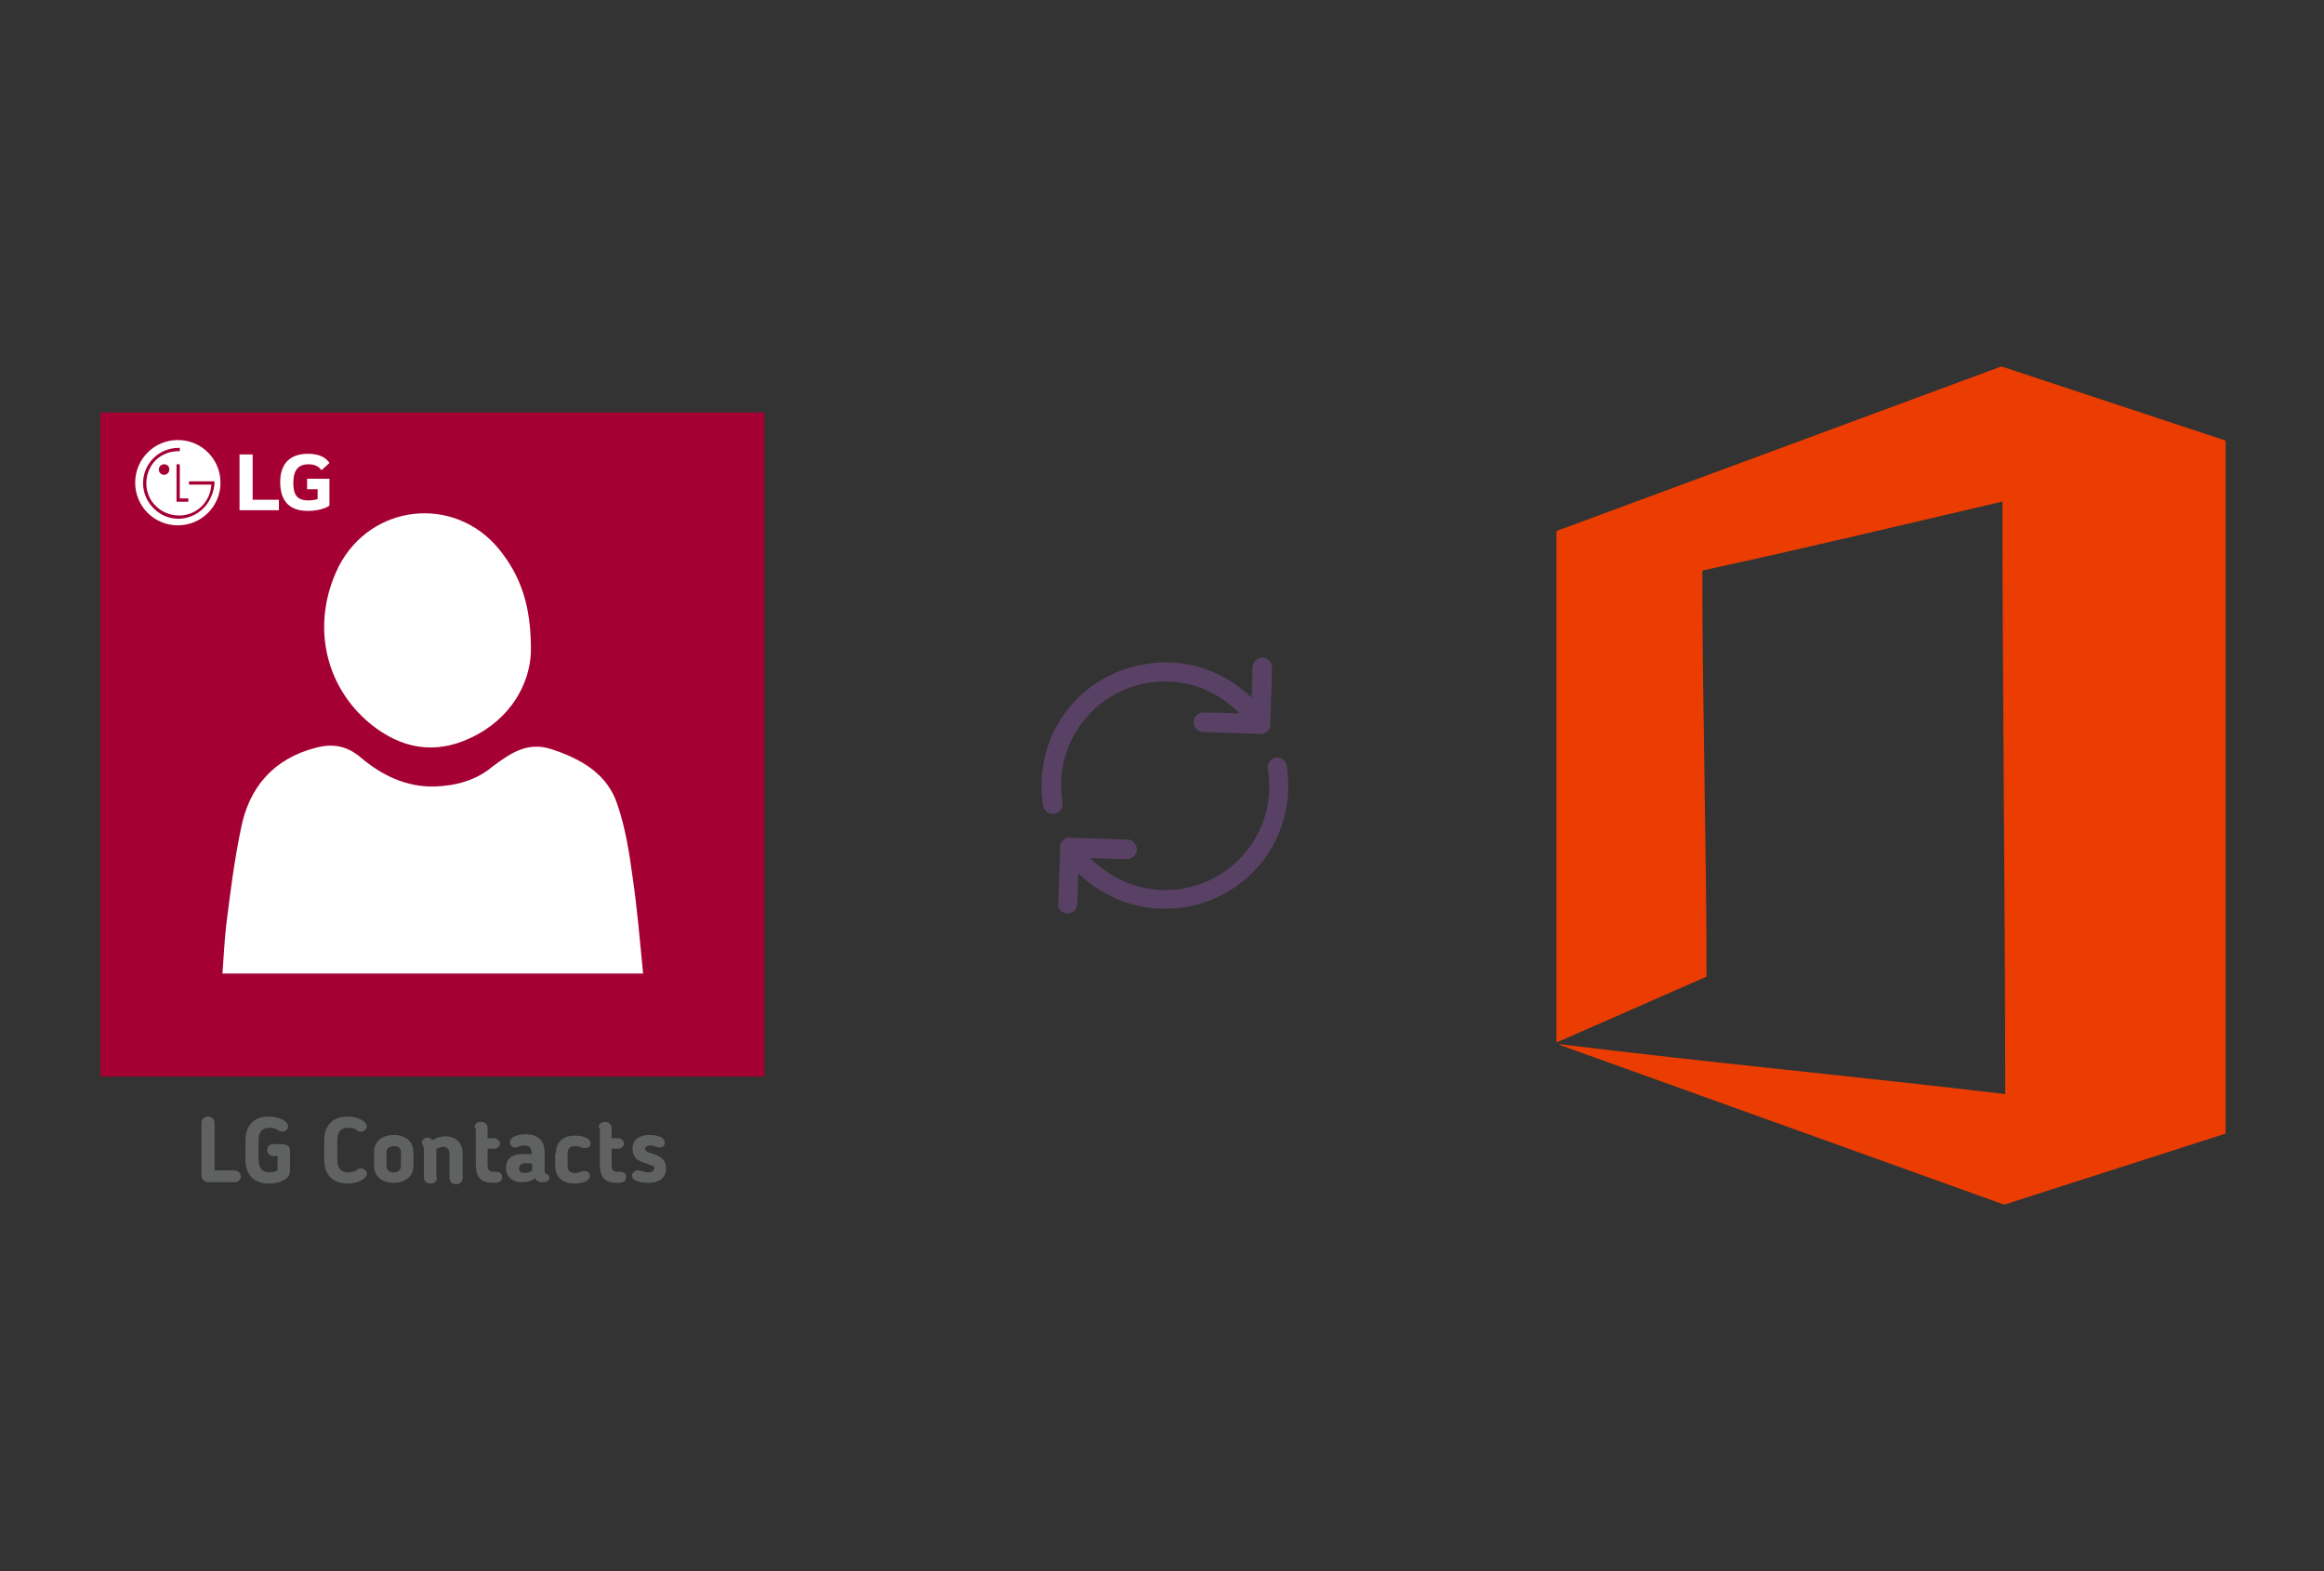
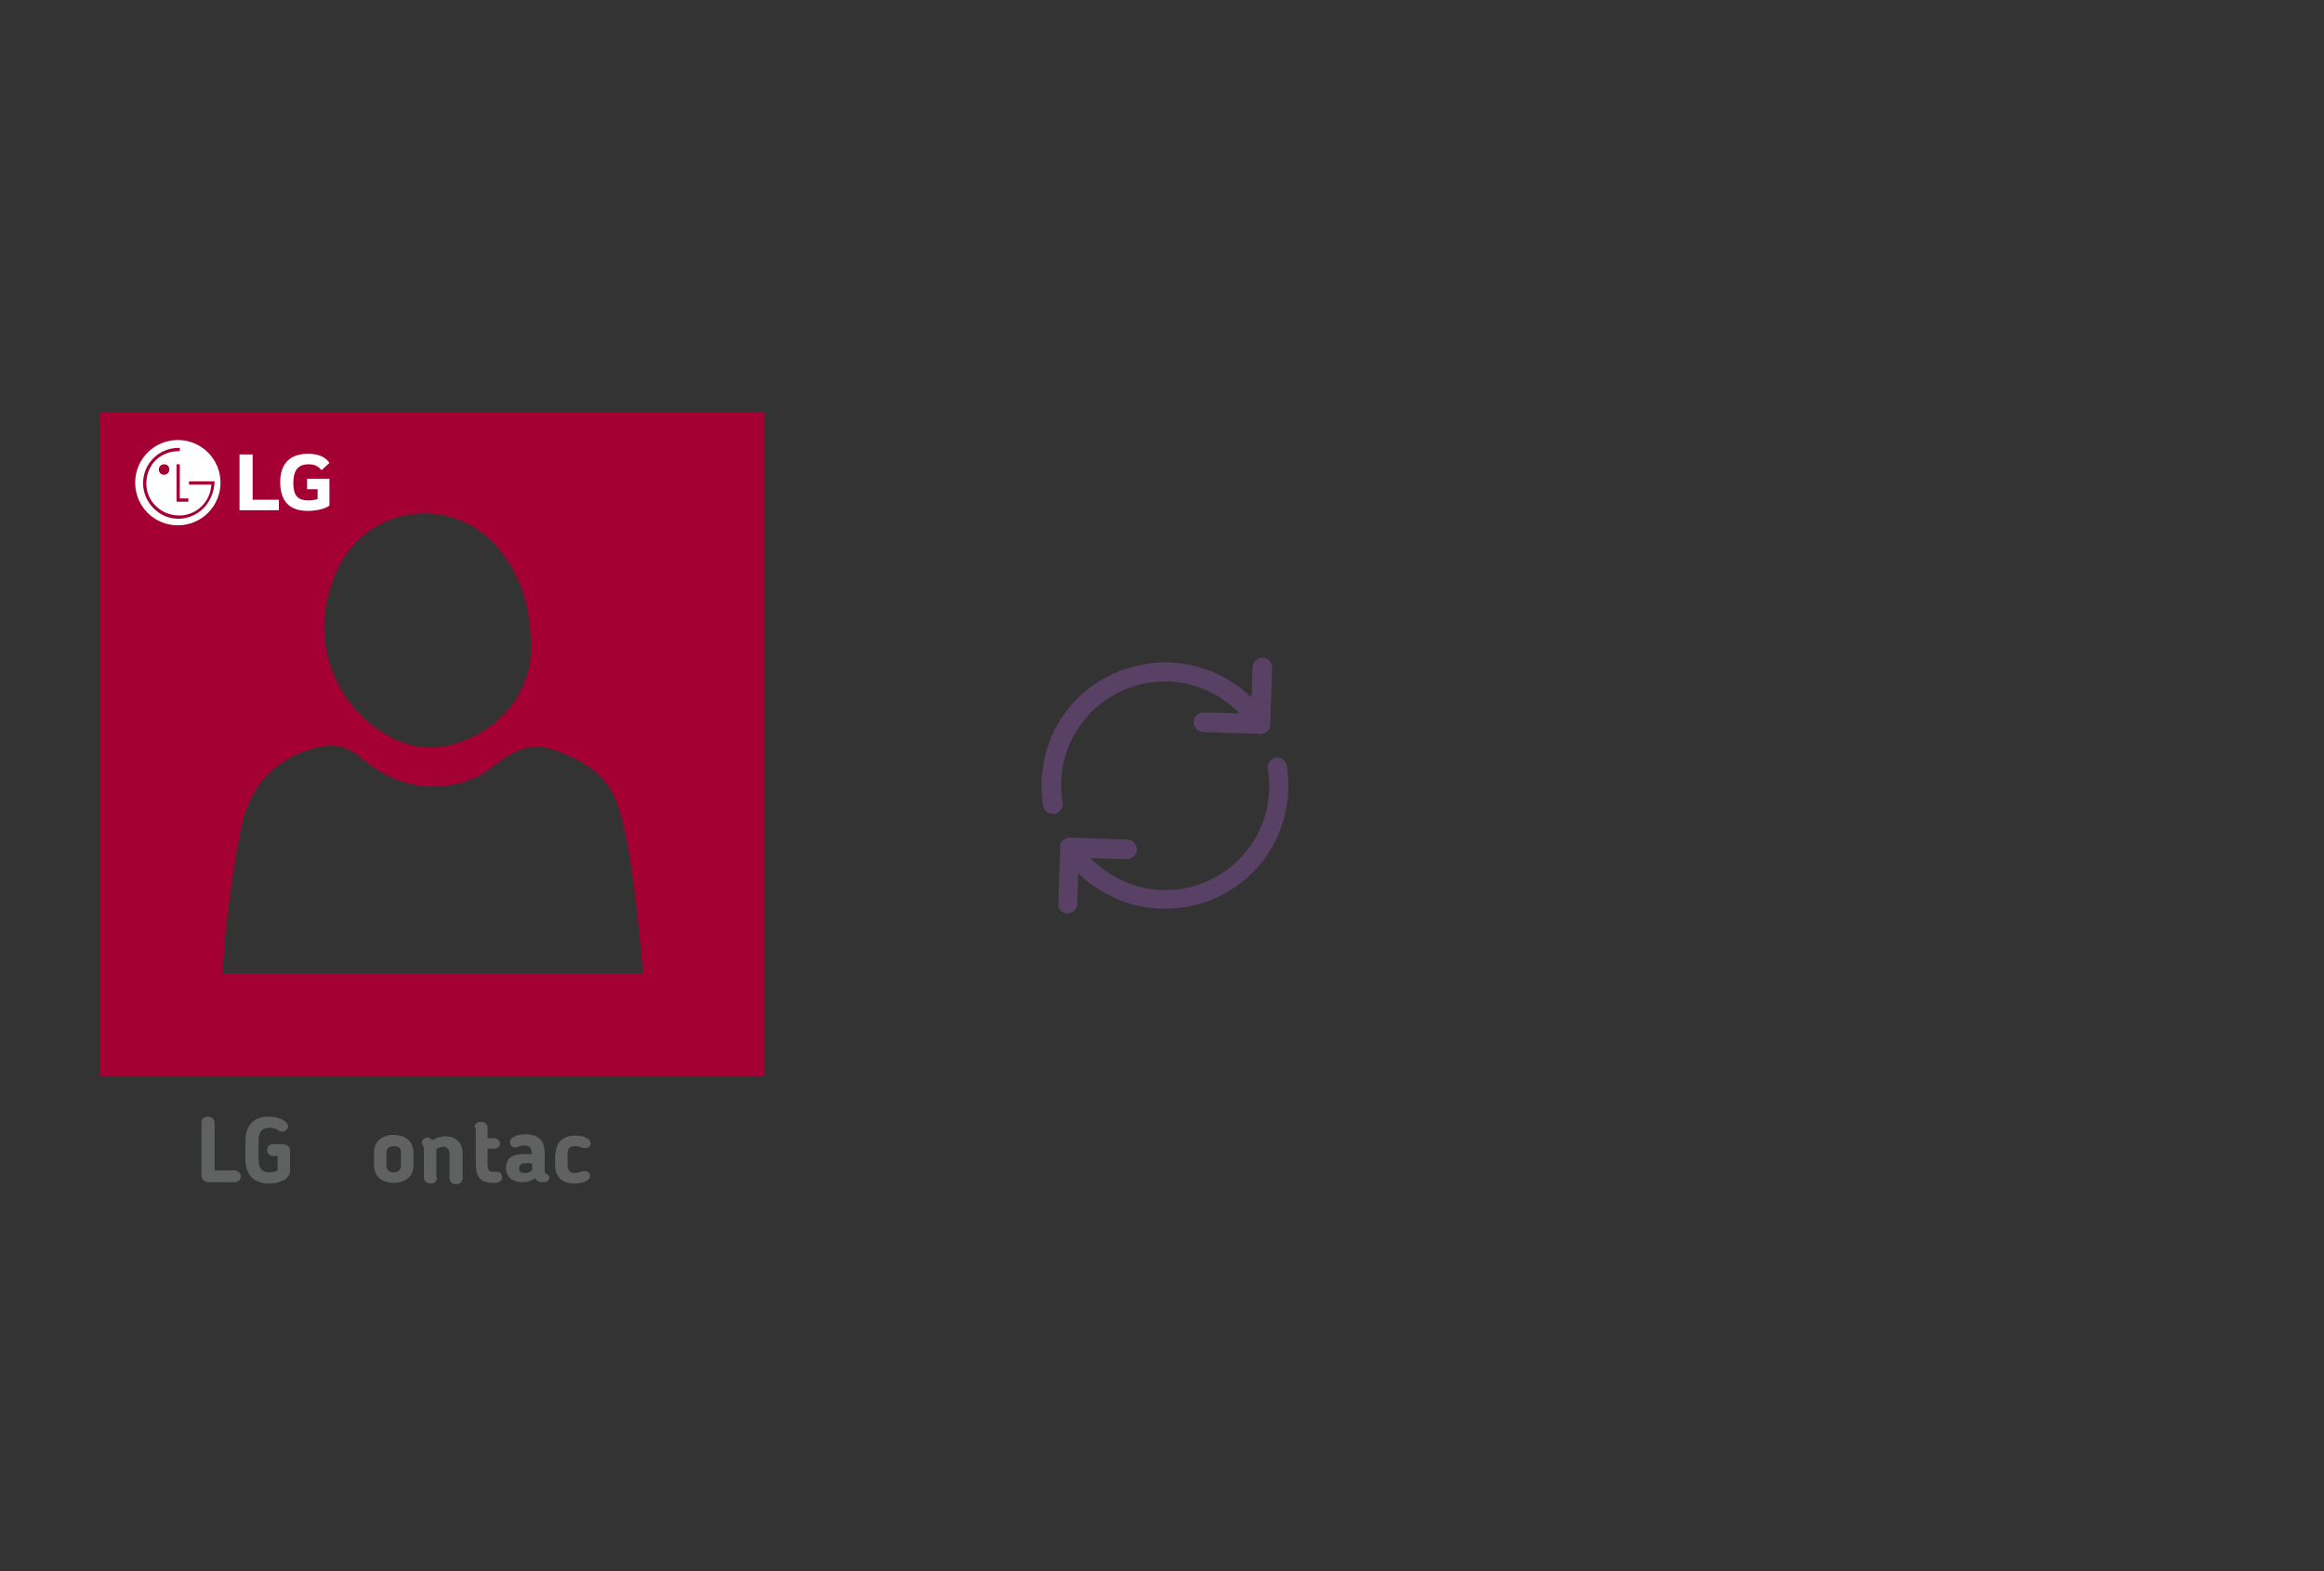
<svg xmlns="http://www.w3.org/2000/svg" x="0" y="0" width="392" height="265" xml="http://www.w3.org/XML/1998/namespace" version="1.1">
  <rect width="100%" height="100%" fill="#333333" stroke="none" />
  <svg x="246" y="57" width="146" height="151" viewBox="0, 0, 249.8, 257.7" xml:space="preserve" id="Layer_1" enable-background="new 0 0 249.8 257.7" version="1.1">
-     <path d="M156.7 7.9 L28.3 55.4 L28.3 203 C28.5 202.9 28.8 202.8 29 202.7 C43.2 196.5 57.5 190.2 71.6 184 C71.6 146.2 70.4 106.1 70.4 68.3 C70.4 67.8 70.4 67.4 70.4 66.8 C100.9 60.2 128.6 53.5 157 46.9 C157 103.7 157.8 161 157.8 217.9 C114.9 212.8 72.2 208.8 29.2 203.5 C29.2 203.6 29.2 203.6 29.2 203.7 C29.6 203.8 29.9 204 30.3 204.1 C72.6 219.3 114.9 234.5 157.2 249.7 C157.3 249.7 157.4 249.7 157.5 249.8 L221.4 229.3 L221.4 29.3 L156.7 7.9 z" style="fill:#EB3D01;" />
-   </svg>
+     </svg>
  <svg x="146" y="82" width="101" height="101" viewBox="0, 0, 68, 125.7" xml:space="preserve" id="Layer_1#1" enable-background="new 0 0 68 125.7" version="1.1">
    <style type="text/css">
	.st0{fill-rule:evenodd;clip-rule:evenodd;}
	.st1{fill-rule:evenodd;clip-rule:evenodd;fill:#3FBDCF;}
	.st2{fill-rule:evenodd;clip-rule:evenodd;fill:#FFFFFF;}
	.st3{fill:#FFA000;}
	.st4{fill:#FFCA28;}
	.st5{fill:#F7F7F7;}
	.st6{fill:#594165;}
	.st7{fill:#FFFFFF;}
	.st8{opacity:0.9;fill:#FFFFFF;}
	.st9{fill:#4885ED;}
	.st10{fill:#F7F7F7;stroke:#594165;stroke-width:4;stroke-miterlimit:10;}
	.st11{fill:#E0412F;}
	.st12{fill-rule:evenodd;clip-rule:evenodd;fill:#606161;}
	.st13{fill:none;stroke:#58ABF4;stroke-width:0.25;stroke-miterlimit:10;}
	.st14{fill:#036EB1;}
	.st15{fill:#A4C639;}
	.st16{fill:none;stroke:#E0412F;stroke-miterlimit:10;}
	.st17{fill:#046DB2;}
	.st18{fill-rule:evenodd;clip-rule:evenodd;fill:#528FF5;}
	.st19{fill-rule:evenodd;clip-rule:evenodd;fill:#417BE6;}
	.st20{fill-rule:evenodd;clip-rule:evenodd;fill:#4881E8;}
	.st21{fill-rule:evenodd;clip-rule:evenodd;fill:#FBC013;}
	.st22{fill:#E5E5E5;}
	.st23{fill:#DF871E;}
	.st24{fill:#B6B6B6;}
	.st25{fill:#8C5BA4;}
	.st26{fill:#8DC652;}
	.st27{fill:#497FC1;}
	.st28{fill:#919191;}
	.st29{fill-rule:evenodd;clip-rule:evenodd;fill:#8E8E8E;}
	.st30{fill:#8E8E8E;}
	.st31{fill:#EB3D01;}
	.st32{fill:#F57F20;}
	.st33{fill:#ED7E01;}
	.st34{fill-rule:evenodd;clip-rule:evenodd;fill:#046DB2;}
	.st35{fill:#E0E2E2;}
	.st36{fill:#47D86F;}
	.st37{fill:#4FC9F8;}
	.st38{fill:#FF9327;}
	.st39{fill:#C9C8C4;}
	.st40{fill:#9A9A9A;}
	.st41{fill:#F2F2F2;}
	.st42{fill:#F14336;}
	.st43{fill:#D32E2A;}
	.st44{fill:#FBBB00;}
	.st45{fill:#518EF8;}
	.st46{fill:#28B446;}
	.st47{fill:#A3C53A;}
	.st48{fill:#D6D8D7;}
	.st49{fill:#3A5BBC;}
	.st50{fill:url(#SVGID_43_);}
	.st51{fill:url(#SVGID_44_);}
	.st52{fill:url(#SVGID_45_);}
	.st53{fill:url(#SVGID_46_);}
	.st54{fill:#FFE168;}
	.st55{fill:#006699;}
	.st56{fill:#F4AE01;}
	.st57{fill:#DD191F;}
	.st58{fill:#323232;}
	.st59{fill:#CDCCCA;}
	.st60{fill:#5199F0;}
	.st61{fill:#791BCC;}
	.st62{fill:#C71D2E;}
	.st63{fill:#32DAC4;}
	.st64{fill:#3C5A99;}
	.st65{fill:#FCB714;}
	.st66{fill:#F06415;}
	.st67{fill:#BDCF31;}
	.st68{fill:#00A1E0;}
	.st69{fill:#00A1E3;}
	.st70{fill:#7AAD3E;}
	.st71{fill:#A50034;}
	.st72{fill:#6B6B6B;}
	.st73{fill:#005DAA;}
	.st74{fill:#EB0028;}
	.st75{fill:#888B8D;}
	.st76{fill:#0C4DA2;}
	.st77{fill:#00BFFF;}
	.st78{fill-rule:evenodd;clip-rule:evenodd;fill:#E81123;}
	.st79{fill:#FF6700;}
	.st80{fill:#00BFFE;}
	.st81{fill:#C4C4C4;}
	.st82{fill:url(#SVGID_47_);}
	.st83{fill:url(#SVGID_48_);}
	.st84{fill:url(#SVGID_49_);}
	.st85{fill:url(#SVGID_50_);}
	.st86{fill:#E5E5E5;stroke:#8E8E8E;stroke-width:2;stroke-miterlimit:10;}
	.st87{fill-rule:evenodd;clip-rule:evenodd;fill:#594165;}
	.st88{fill-rule:evenodd;clip-rule:evenodd;fill:#D4D4D4;}
	.st89{fill-rule:evenodd;clip-rule:evenodd;fill:#3669D6;}
	.st90{fill-rule:evenodd;clip-rule:evenodd;fill:#3A81F4;}
	.st91{fill-rule:evenodd;clip-rule:evenodd;fill:#FAFAFA;}
	.st92{fill-rule:evenodd;clip-rule:evenodd;fill:#E0E0E0;}
	.st93{fill:url(#SVGID_59_);}
	.st94{opacity:0.2;fill:#56C7DA;enable-background:new    ;}
	.st95{fill:url(#SVGID_60_);}
	.st96{fill:url(#SVGID_61_);}
	.st97{fill:url(#SVGID_62_);}
	.st98{fill:url(#SVGID_63_);}
	.st99{fill:url(#SVGID_64_);}
	.st100{fill:#FCFCFC;enable-background:new    ;}
	.st101{enable-background:new    ;}
	.st102{fill:#5A5A5A;}
	.st103{fill:#D8D8D8;enable-background:new    ;}
	.st104{fill:#E9574E;}
	.st105{fill:none;stroke:#D8D8D8;stroke-width:0.75;stroke-miterlimit:10;enable-background:new    ;}
	.st106{fill:#E9574E;stroke:#E9574E;stroke-width:0.75;stroke-miterlimit:10;enable-background:new    ;}
	.st107{fill:#E0E0E0;}
	.st108{fill:#537ABD;}
	.st109{fill:#2EB672;}
	.st110{fill:#FED14B;}
	.st111{fill:#28CD7E;}
	.st112{fill:#CECECE;}
	.st113{fill-rule:evenodd;clip-rule:evenodd;fill:#FF9D17;}
</style>
    <g>
      <path d="M56.1 50 L56.1 50 L56.5 38.1 C56.5 37.6 56.3 37 55.9 36.6 C55.5 36.2 55 36 54.5 36 C53.4 36 52.4 36.9 52.4 38 L52.2 44.4 L51.4 43.7 C46.6 39.3 40.4 37 34 37 C34 37 34 37 34 37 C32.6 37 31.2 37.1 29.8 37.4 C17.2 39.4 8.1 50.1 8.1 62.8 C8.1 64.2 8.2 65.6 8.4 67.1 C8.6 68.2 9.7 69 10.8 68.8 C11.9 68.6 12.7 67.6 12.5 66.4 C12.3 65.2 12.2 64 12.2 62.8 C12.2 52.1 19.9 43.1 30.4 41.3 C31.6 41.1 32.8 41 34 41 C34 41 34 41 34 41 C39.5 41 44.7 43.1 48.7 46.8 L49.7 47.7 L42.1 47.5 C41 47.5 40 48.4 40 49.5 C40 50 40.2 50.6 40.6 51 C41 51.4 41.5 51.6 42 51.6 L53.5 52 C54.1 52.1 54.7 52 55.2 51.7 C55.8 51.4 56.1 50.8 56.1 50 z" class="st6" style="fill:#594165;" />
      <path d="M12.1 89.1 C12.5 89.5 13 89.7 13.5 89.7 C14 89.7 14.6 89.5 15 89.1 C15.4 88.7 15.6 88.2 15.6 87.7 L15.8 81.3 L16.6 82 C21.4 86.3 27.5 88.7 33.9 88.7 C35.3 88.7 36.7 88.6 38.2 88.4 C50.8 86.3 59.9 75.6 59.9 62.9 C59.9 61.5 59.8 60.1 59.6 58.7 C59.5 58.2 59.2 57.7 58.8 57.4 C58.4 57.1 57.8 57 57.3 57 C56.2 57.2 55.4 58.2 55.6 59.4 C55.8 60.6 55.9 61.8 55.9 63 C55.9 73.7 48.2 82.7 37.7 84.5 C36.5 84.7 35.3 84.8 34.1 84.8 C34.1 84.8 34.1 84.8 34.1 84.8 C28.6 84.8 23.4 82.7 19.3 79 L18.3 78.1 L26 78.3 C27.1 78.3 28.1 77.4 28.1 76.3 C28.1 75.8 27.9 75.2 27.5 74.8 C27.1 74.4 26.6 74.2 26.1 74.2 L14.1 73.8 L14.1 73.8 C14.1 73.8 14.1 73.8 14.1 73.8 C13.6 73.8 13.2 73.9 12.9 74.1 C12.2 74.6 11.8 75.4 12 76.3 L12 76.4 L11.6 87.8 C11.5 88.1 11.7 88.7 12.1 89.1 z" class="st6" style="fill:#594165;" />
    </g>
  </svg>
  <svg x="0" y="57" width="146" height="151" viewBox="0, 0, 131.9, 125.7" xml:space="preserve" id="Layer_1#2" enable-background="new 0 0 131.9 125.7" version="1.1">
    <g>
-       <rect x="24.8" y="13.6" width="84.2" height="89.9" style="fill:white;" />
      <path d="M15.3 6 C15.3 39.7 15.3 73.5 15.3 107.2 C49 107.2 82.8 107.2 116.5 107.2 C116.5 73.5 116.5 39.7 116.5 6 C82.8 6 49.1 6 15.3 6 z M51.6 29.5 C56.5 19.9 69.3 18.5 76.1 26.9 C79.3 30.9 81 35.4 80.9 42.6 C80.7 47.3 77.9 52.7 71.7 55.6 C66.2 58.2 61.1 57.2 56.5 53.5 C49.3 47.6 47.4 38 51.6 29.5 z M33.9 91.5 C34.1 88.9 34.2 86.4 34.5 83.9 C35.1 79.1 35.7 74.3 36.7 69.5 C37.9 63.2 41.6 58.8 48.1 57.1 C50.7 56.4 52.9 56.8 55 58.6 C58.2 61.3 61.9 63.1 66.2 63 C69.4 62.9 72.5 62.1 75 60 C77.7 58 80.3 56.1 84 57.3 C88.6 58.8 92.6 61.1 94.1 65.8 C95.3 69.3 95.9 73.1 96.4 76.8 C97.1 81.6 97.5 86.4 98 91.5 C76.4 91.5 55.3 91.5 33.9 91.5 z" style="fill:#A50034;" />
      <g>
        <path d="M35.8 123.3 L31.8 123.3 C31.2 123.3 30.7 122.9 30.7 122.3 L30.7 114.2 C30.7 113.7 31.1 113.3 31.7 113.3 C32.2 113.3 32.7 113.7 32.7 114.2 L32.7 121.5 L35.7 121.5 C36.2 121.5 36.7 121.9 36.7 122.4 C36.7 122.9 36.3 123.3 35.8 123.3 z" style="fill:#606161;" />
        <path d="M39.4 119.8 C39.4 121 39.8 121.8 41.1 121.8 C41.6 121.8 41.9 121.7 42.3 121.5 L42.3 119.3 L41.6 119.3 C41.1 119.3 40.7 118.9 40.7 118.4 C40.7 117.9 41.1 117.5 41.6 117.5 L43 117.5 C43.6 117.5 44.2 117.8 44.2 118.5 L44.2 121.6 C44.2 122.9 42.5 123.5 41 123.5 C38.5 123.5 37.4 122 37.4 119.8 L37.4 117 C37.4 114.8 38.5 113.3 41 113.3 C42.5 113.3 43.9 114 43.9 114.8 C43.9 115.2 43.5 115.6 43 115.6 C42.7 115.6 42.6 115.5 42.4 115.4 L42.3 115.3 C41.9 115.1 41.6 115 41.1 115 C39.8 115 39.4 115.8 39.4 117 L39.4 119.8 z" style="fill:#606161;" />
-         <path d="M51.4 119.8 C51.4 121 51.8 121.8 53.1 121.8 C53.5 121.8 53.9 121.7 54.3 121.5 L54.4 121.4 C54.6 121.3 54.7 121.2 55 121.2 C55.5 121.2 55.9 121.6 55.9 122 C55.9 122.8 54.5 123.5 53 123.5 C50.5 123.5 49.4 122 49.4 119.8 L49.4 117 C49.4 114.8 50.5 113.3 53 113.3 C54.5 113.3 55.9 114 55.9 114.8 C55.9 115.2 55.5 115.6 55 115.6 C54.7 115.6 54.6 115.5 54.4 115.4 L54.3 115.3 C53.9 115.1 53.6 115 53.1 115 C51.8 115 51.4 115.8 51.4 117 L51.4 119.8 z" style="fill:#606161;" />
        <path d="M57 120.8 L57 118.7 C57 117.2 58.1 116.1 60 116.1 C61.9 116.1 63 117.2 63 118.7 L63 120.8 C63 122.3 61.9 123.4 60 123.4 C58.1 123.4 57 122.3 57 120.8 z M61.1 120.8 L61.1 118.7 C61.1 118.1 60.7 117.8 60 117.8 C59.3 117.8 58.9 118.2 58.9 118.7 L58.9 120.8 C58.9 121.4 59.3 121.8 60 121.8 C60.7 121.8 61.1 121.4 61.1 120.8 z" style="fill:#606161;" />
        <path d="M66.6 122.6 C66.6 123.1 66.3 123.5 65.6 123.5 C65 123.5 64.6 123.1 64.6 122.6 L64.6 118.4 C64.6 117.9 64.5 117.9 64.5 117.8 C64.3 117.5 64.3 117.4 64.3 117.3 C64.3 116.8 64.7 116.5 65.2 116.5 C65.5 116.5 65.7 116.7 65.9 116.9 C66.5 116.5 67.2 116.3 67.8 116.3 C69.6 116.3 70.5 117.4 70.5 119 L70.5 122.7 C70.5 123.2 70.1 123.6 69.5 123.6 C68.9 123.6 68.5 123.2 68.5 122.7 L68.5 119 C68.5 118.3 68.1 117.9 67.6 117.9 C67.3 117.9 67 118 66.5 118.2 C66.5 118.3 66.5 118.4 66.5 118.5 L66.5 122.6 z" style="fill:#606161;" />
        <path d="M72.3 115 C72.3 114.5 72.7 114.1 73.3 114.1 C73.9 114.1 74.3 114.5 74.3 115 L74.3 116.6 L75.3 116.6 C75.8 116.6 76.2 117 76.2 117.4 C76.2 117.8 75.8 118.2 75.3 118.2 L74.3 118.2 L74.3 120.3 C74.3 121.3 74.4 121.7 75.1 121.7 C75.2 121.7 75.3 121.7 75.3 121.7 C76.2 121.7 76.5 121.9 76.5 122.5 C76.5 123.3 75.9 123.4 75.2 123.4 C73 123.4 72.5 122.3 72.5 120.4 L72.5 115 z" style="fill:#606161;" />
        <path d="M83 121.6 C83 122 83.2 122 83.4 122.1 C83.6 122.2 83.7 122.3 83.7 122.6 C83.7 123 83.4 123.3 82.7 123.3 C82.2 123.3 81.8 123.2 81.5 122.7 C81 123.1 80.4 123.3 79.6 123.3 C78 123.3 77.1 122.4 77.1 121.1 L77.1 121.1 C77.1 119.7 78 119 79.9 119 C80.3 119 80.6 119 81 119.1 L81 118.7 C81 118 80.6 117.7 79.9 117.7 C79.5 117.7 79.3 117.8 79 117.9 C78.9 117.9 78.7 118 78.5 118 C77.9 118 77.7 117.5 77.7 117.2 C77.7 116.4 78.9 116 80.1 116 C82.1 116 83 117 83 118.9 L83 121.6 z M79.1 121.2 L79.1 121.2 C79.1 121.7 79.4 121.9 80 121.9 C80.4 121.9 80.7 121.8 81.1 121.5 L81.1 120.5 C80.7 120.4 80.4 120.4 80.1 120.4 C79.3 120.4 79.1 120.8 79.1 121.2 z" style="fill:#606161;" />
        <path d="M84.7 118.9 C84.7 117.4 85.6 116.2 87.6 116.2 C88.4 116.2 90 116.4 90 117.4 C90 117.7 89.8 118.1 89.1 118.1 C89 118.1 88.8 118.1 88.6 118 C88.3 117.9 88.1 117.8 87.6 117.8 C86.8 117.8 86.5 118.2 86.5 118.9 L86.5 120.8 C86.5 121.5 86.8 121.9 87.6 121.9 C88 121.9 88.3 121.8 88.6 121.7 C88.7 121.6 88.8 121.6 89 121.6 C89.7 121.6 89.9 122 89.9 122.3 C89.9 123.3 88.3 123.5 87.5 123.5 C85.5 123.5 84.6 122.3 84.6 120.8 L84.6 118.9 z" style="fill:#606161;" />
-         <path d="M91.2 115 C91.2 114.5 91.6 114.1 92.2 114.1 C92.8 114.1 93.2 114.5 93.2 115 L93.2 116.6 L94.2 116.6 C94.7 116.6 95.1 117 95.1 117.4 C95.1 117.8 94.7 118.2 94.2 118.2 L93.2 118.2 L93.2 120.3 C93.2 121.3 93.3 121.7 94 121.7 C94.1 121.7 94.2 121.7 94.2 121.7 C95.1 121.7 95.4 121.9 95.4 122.5 C95.4 123.3 94.8 123.4 94.1 123.4 C91.9 123.4 91.4 122.3 91.4 120.4 L91.4 115 z" style="fill:#606161;" />
-         <path d="M99 116.1 C99.9 116.1 101.3 116.3 101.3 117.3 C101.3 117.9 100.8 118 100.5 118 C100 118 99.8 117.7 99.1 117.7 C98.6 117.7 98.3 117.9 98.3 118.2 C98.3 118.4 98.4 118.5 98.7 118.7 C99.7 119.1 101.5 119.3 101.5 121.2 C101.5 122.6 100.5 123.4 98.8 123.4 C97.9 123.4 96.3 123.2 96.3 122.3 C96.3 121.9 96.7 121.5 97.2 121.5 C97.7 121.5 98.1 121.8 98.8 121.8 C99.3 121.8 99.7 121.6 99.7 121.2 C99.7 120.9 99.6 120.8 99.4 120.8 C98.5 120.3 96.4 120.3 96.4 118.3 C96.3 117 97.2 116.1 99 116.1 z" style="fill:#606161;" />
      </g>
      <g>
        <path d="M27.1 10.2 C23.5 10.2 20.6 13.1 20.6 16.7 C20.6 20.3 23.5 23.2 27.1 23.2 C30.7 23.2 33.6 20.3 33.6 16.7 C33.6 13.1 30.7 10.2 27.1 10.2 z M28.7 19.1 L28.7 19.6 L26.9 19.6 L26.9 13.9 L27.4 13.9 L27.4 19.1 L28.7 19.1 z M31 20.6 C30 21.6 28.6 22.2 27.2 22.2 C25.7 22.2 24.4 21.6 23.4 20.6 C22.4 19.6 21.8 18.2 21.8 16.8 C21.8 13.8 24.2 11.4 27.2 11.4 C27.3 11.4 27.4 11.4 27.4 11.4 L27.4 11.4 L27.4 11.9 C27.3 11.9 27.2 11.9 27.2 11.9 C25.9 11.9 24.6 12.4 23.7 13.3 C22.8 14.2 22.3 15.5 22.3 16.8 C22.3 18.1 22.8 19.4 23.8 20.3 C24.7 21.2 26 21.7 27.3 21.7 C29.9 21.7 32 19.7 32.2 17.1 C32.2 17.1 32.2 17 32.2 17 L28.8 17 L28.8 16.5 L32.5 16.5 L32.7 16.5 L32.7 16.7 C32.6 18.2 32 19.6 31 20.6 z M25.8 14.7 C25.8 15.1 25.5 15.5 25 15.5 C24.6 15.5 24.2 15.2 24.2 14.7 C24.2 14.3 24.5 13.9 25 13.9 C25.5 13.9 25.8 14.2 25.8 14.7 z" style="fill:white;" />
        <path d="M38.5 12.4 L36.5 12.4 L36.5 20.9 L42.5 20.9 L42.5 19.3 L38.5 19.3 L38.5 12.4 z M46.8 17.7 L48.4 17.7 L48.4 19.2 C48.1 19.3 47.5 19.4 47 19.4 C45.2 19.4 44.7 18.5 44.7 16.7 C44.7 15 45.3 13.9 47 13.9 C48 13.9 48.5 14.2 49 14.8 L50.2 13.7 C49.5 12.6 48.2 12.3 46.9 12.3 C44.2 12.3 42.7 13.8 42.7 16.6 C42.7 19.4 44 21 46.9 21 C48.2 21 49.5 20.7 50.2 20.2 L50.2 16.1 L46.8 16.1 L46.8 17.7 L46.8 17.7 z" style="fill:white;" />
      </g>
    </g>
  </svg>
</svg>